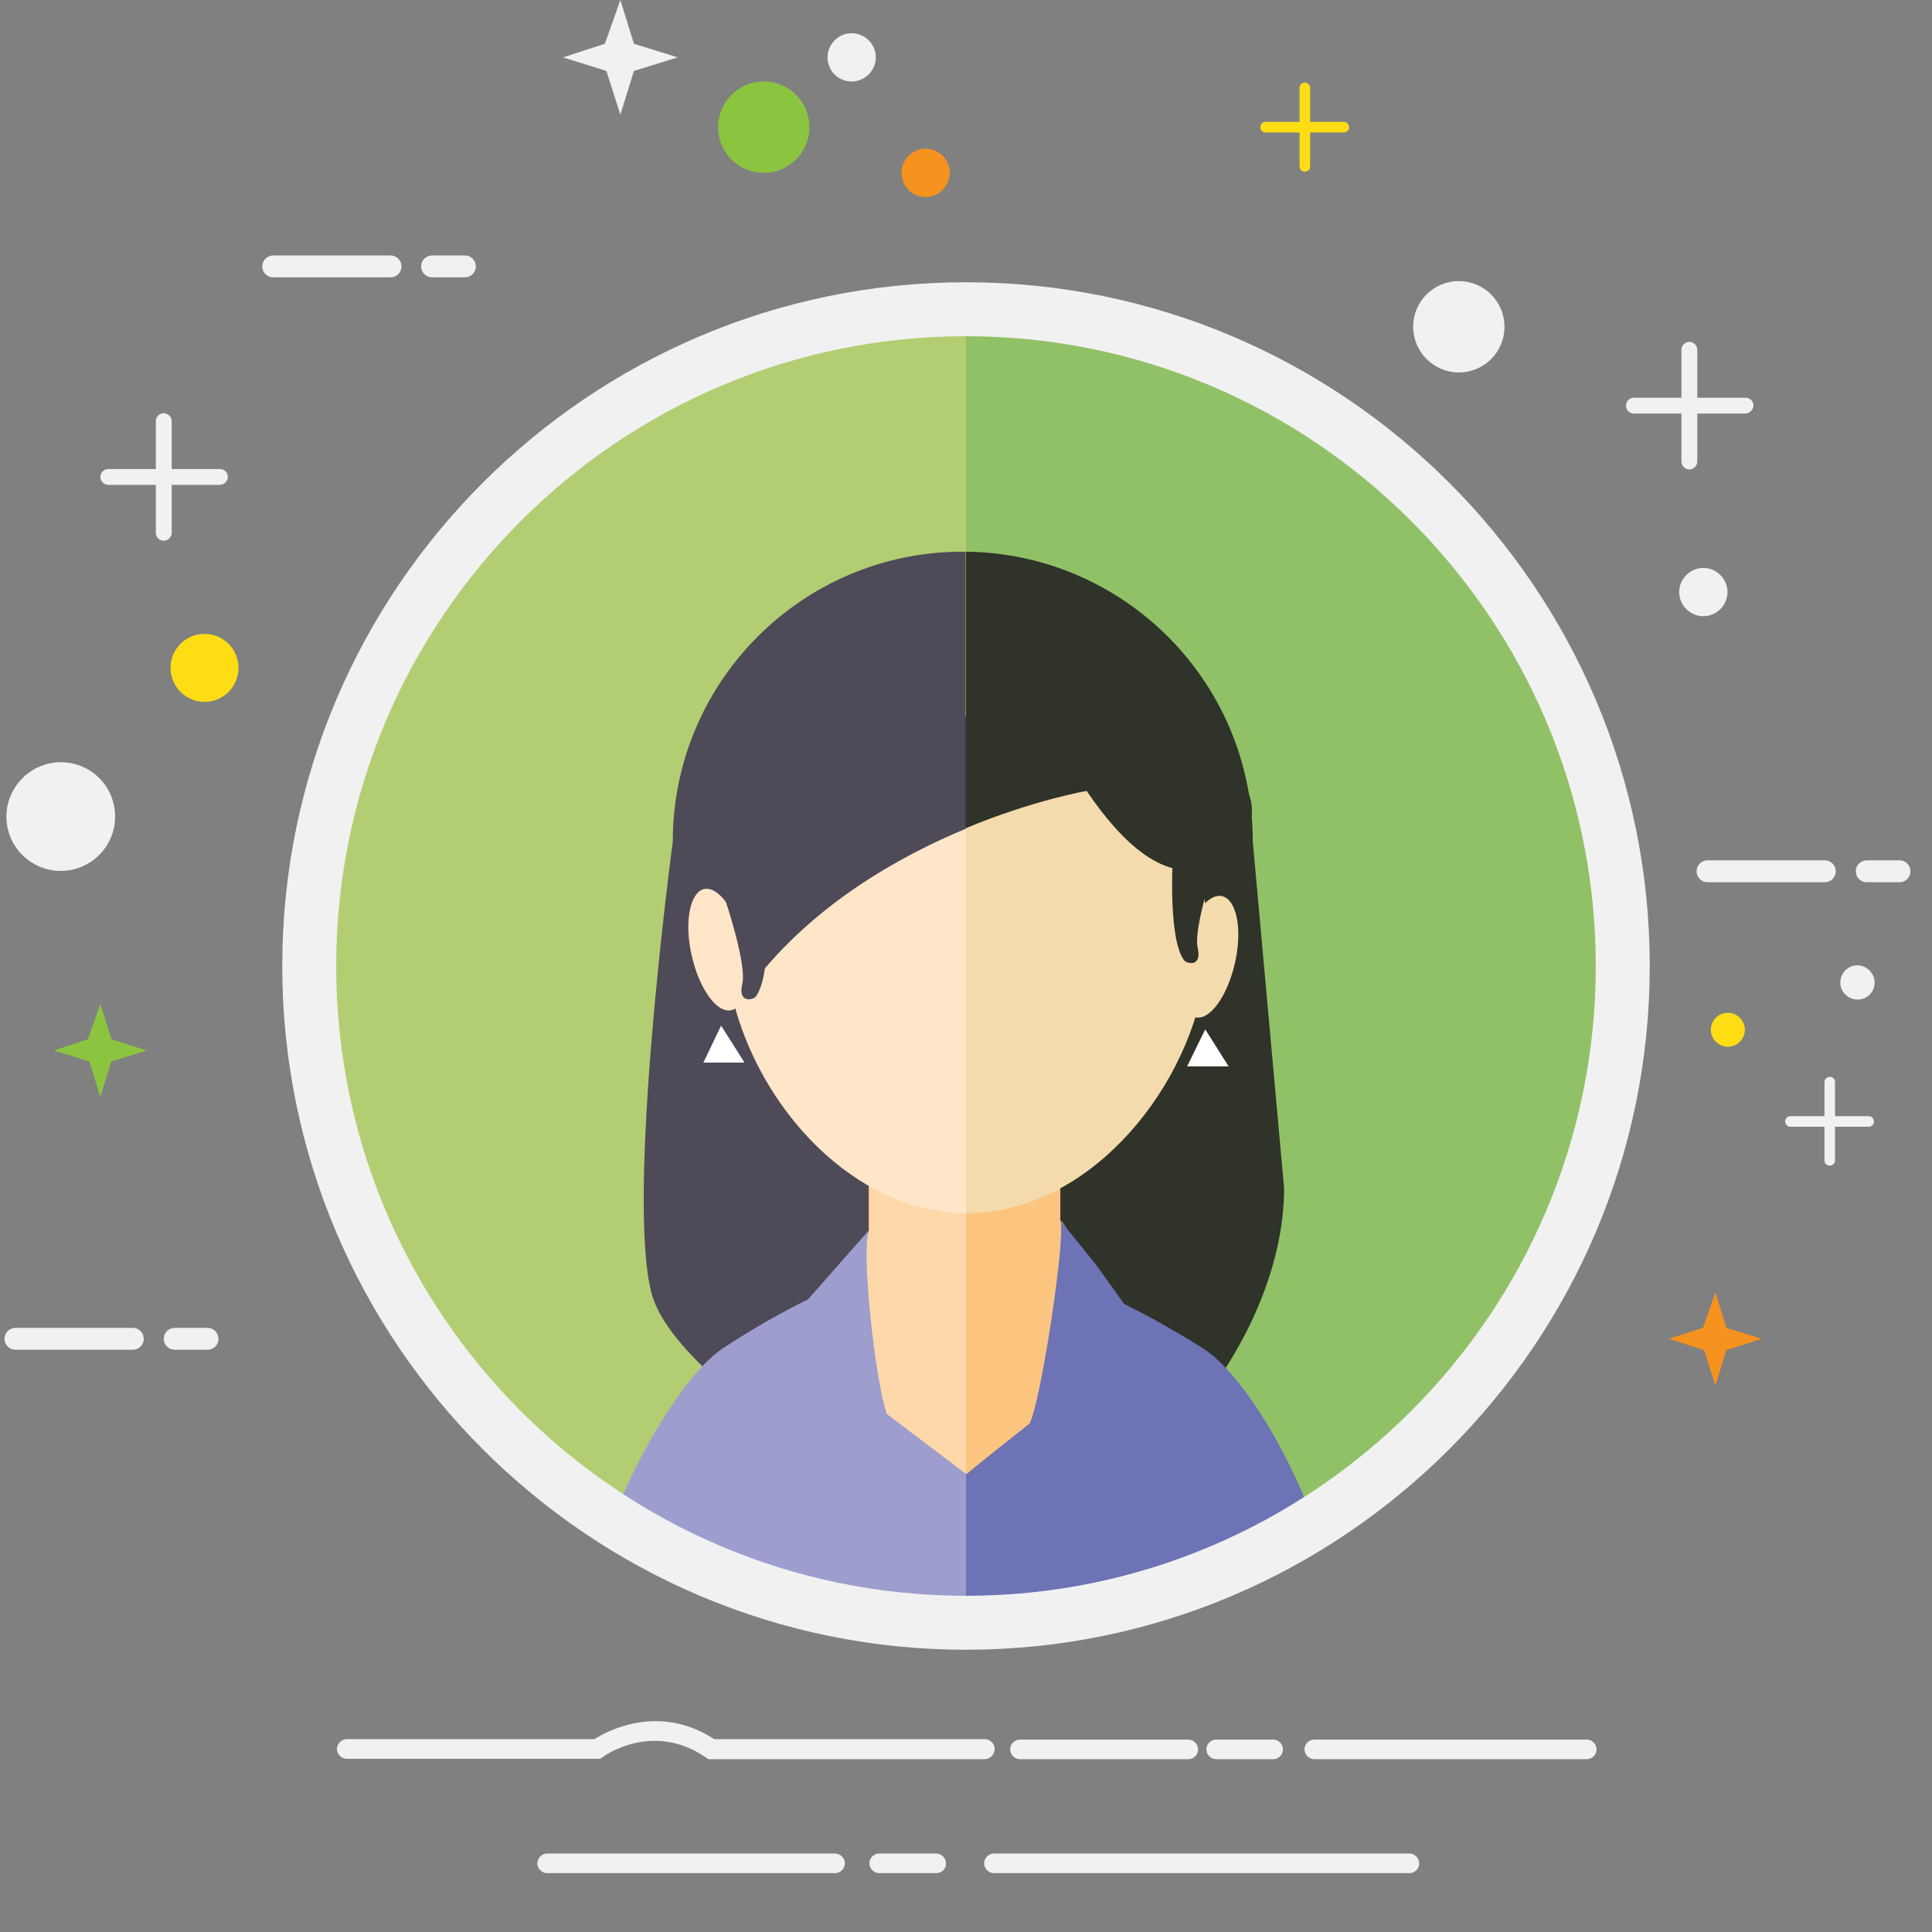
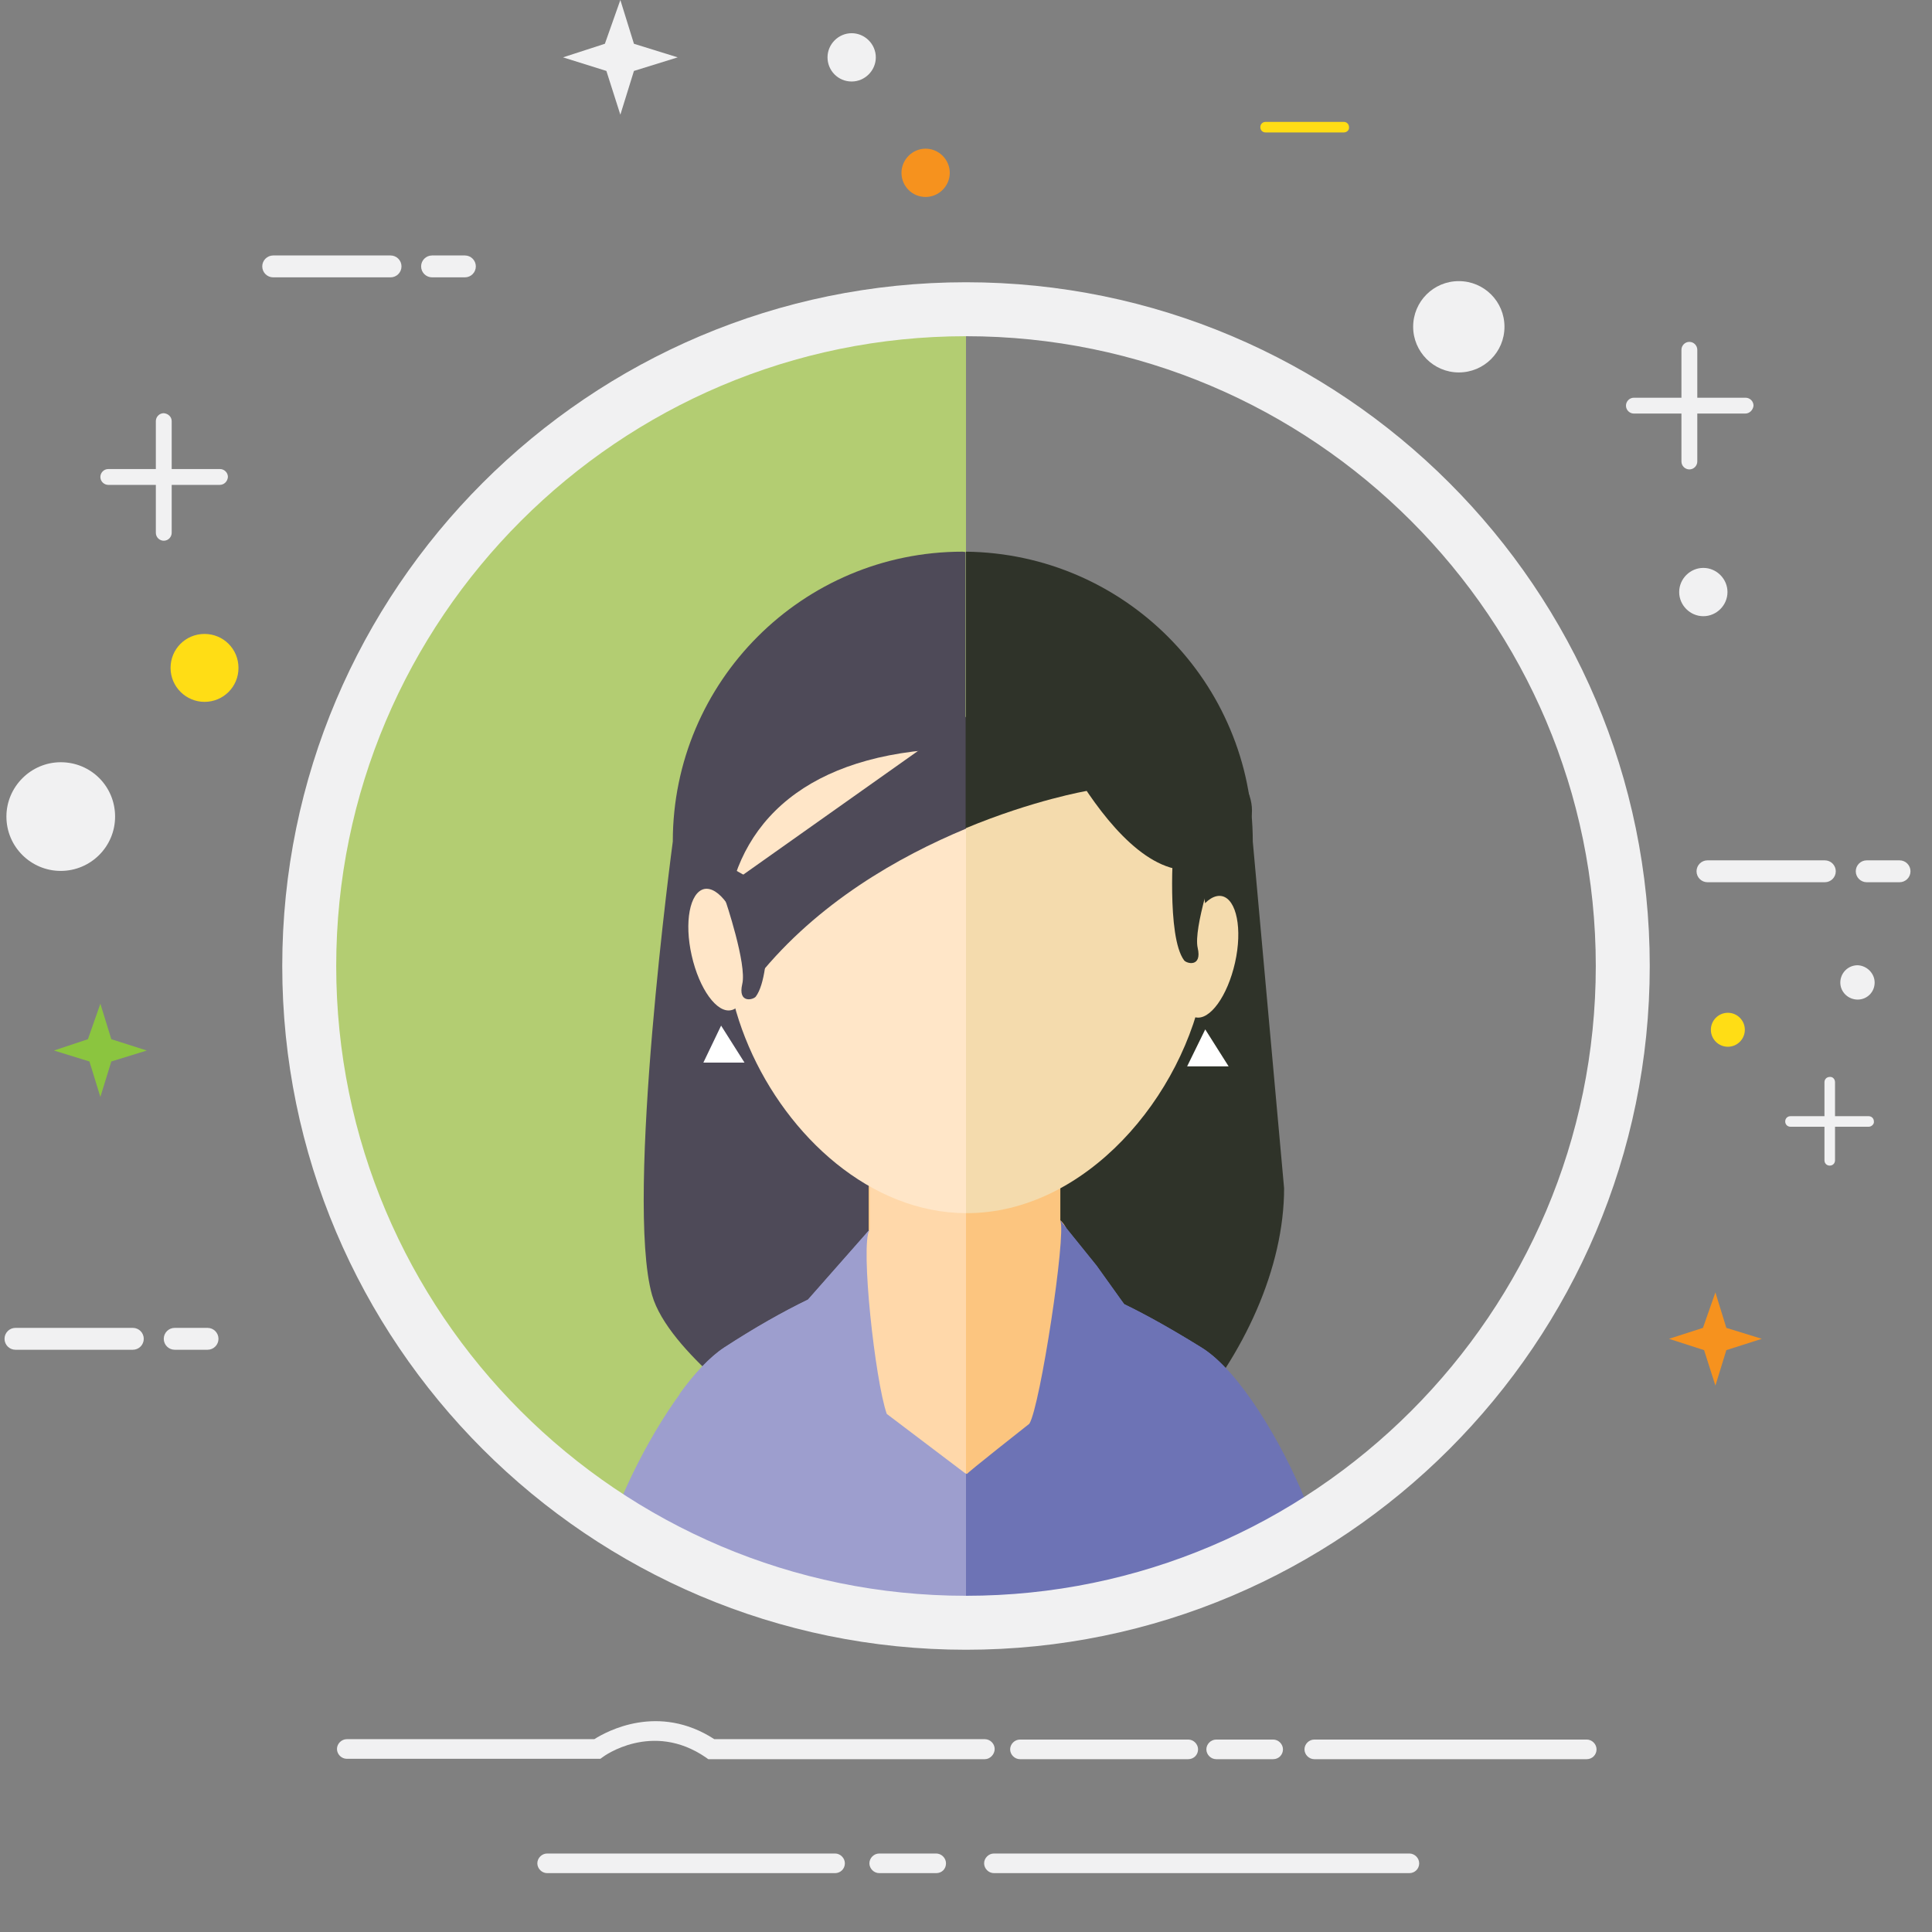
<svg xmlns="http://www.w3.org/2000/svg" id="Layer_1" x="0px" y="0px" viewBox="0 0 512 512" style="enable-background:new 0 0 512 512;" xml:space="preserve">
  <rect x="0" y="0" width="512" height="512" fill="#808080" stroke="none" />
  <style type="text/css">
	.st0{fill:#B3CD72;}
	.st1{fill:#91C167;}
	.st2{fill:#4E4A58;}
	.st3{fill:#2F3329;}
	.st4{fill:#FCC57F;}
	.st5{fill:#FFD8AA;}
	.st6{fill:#FFE6C8;}
	.st7{fill:#F4DBAD;}
	.st8{fill:#9D9ECE;}
	.st9{fill:#6D73B5;}
	.st10{fill:#FFFFFF;}
	.st11{fill:#F1F1F2;}
	.st12{fill:#FFDD15;}
	.st13{fill:#8BC53F;}
	.st14{fill:#F6921E;}
</style>
  <g>
    <path class="st0" d="M88.5,256c0,92.5,75,167.5,167.5,167.5v-335C163.5,88.5,88.5,163.5,88.5,256z" />
-     <path class="st1" d="M423.5,256c0-92.5-75-167.5-167.5-167.5v335C348.5,423.5,423.5,348.5,423.5,256z" />
    <g>
      <path class="st2" d="M255.1,146.2c-42.4,0-76.8,34.4-76.8,76.8c0,0-12.7,94.7-5.5,120.2c4.3,15.1,30.7,33.2,30.7,33.2    c0,42.4,9.1,31.5,51.6,31.5c0.3,0,0.5,0,0.8,0V146.3C255.7,146.3,255.4,146.2,255.1,146.2z" />
      <path class="st3" d="M340.3,314.9l-8.3-91.9c0-42.1-33.9-76.3-76-76.8V408C298.1,407.3,340.3,357,340.3,314.9z" />
      <polygon class="st4" points="280,302.1 280,292.9 230.2,292.9 230.2,326.8   " />
      <path class="st5" d="M230.5,279.5v46.3c0,0-5.8,7.3-7.4,12.1c-2,5.9,1,17.3,1,17.3l-10,28.3c3.2,9,31.6,17.4,41.9,17.2V279.5    H230.5z" />
      <path class="st4" d="M297.9,345.6l-13.6-15.4c0,0-1.2-5.1-3.3-6.8v-71.7H256v152c12.1-0.3,36.6,4.4,37.4-6.9l10.6-40L297.9,345.6z    " />
      <path class="st6" d="M256,321.5V198.3c-20.1,0.1-34.8,4.6-45,11.9C168,241,205.5,321.3,256,321.5z" />
      <path class="st7" d="M256.2,198.3c-0.1,0-0.1,0-0.2,0v123.2c0.1,0,0.1,0,0.2,0C318.8,321.5,361.5,198.3,256.2,198.3z" />
      <path class="st7" d="M323.9,237.5c3.8,0.9,5.4,8.7,3.4,17.6c-2,8.9-6.7,15.4-10.5,14.5c-3.9-0.8-5.3-8.7-3.4-17.6    C315.3,243.1,320,236.6,323.9,237.5" />
      <path class="st6" d="M186.6,235.6c-3.8,0.9-5.3,8.8-3.3,17.6c2,8.9,6.7,15.4,10.5,14.5c3.8-0.8,5.4-8.7,3.4-17.6    C195.1,241.3,190.4,234.8,186.6,235.6" />
      <path class="st8" d="M227.4,337c0-5.3,0.6-6.8,3.1-11.1l-16.3,18.5c-6.6,3.2-13.9,7.3-22.2,12.7c-9.7,6.3-21,25.2-27.1,39.5    c24.8,17.5,60.8,27.7,91.2,26.8v-32.9c-7.3-0.1-20.7-3.3-25.7-13.4C224.3,365.3,227.4,345.6,227.4,337z" />
      <path class="st9" d="M318.4,357.1c-7.6-4.7-14.3-8.5-20.5-11.5l-7.3-10.2l-9.6-11.9c1.6,3.6,4.2,9.4,4.2,13.6    c0,16.1-12.9,53.6-28.9,53.6c-0.1,0-0.2,0-0.3,0v32.9c0.1,0,0.2,0,0.3,0c32.7,0,65-9.6,89.6-26.1    C339.8,382.5,328.6,363.4,318.4,357.1z" />
      <path class="st3" d="M276,187.9c0,0,25.7,59.6,49.9,38c24.2-21.6-34-43.7-34-43.7l-15.9,4.3" />
      <path class="st8" d="M230.4,325.9l-16.3,18.5c-6.6,3.2-13.9,7.3-22.2,12.7c-3.8,2.5-7.9,6.9-11.8,12.3l16.9,43.4    c19.2,6.9,40.2,11.2,59,10.7v-32.9L235,374.7C231.9,365.8,228,330.2,230.4,325.9z" />
      <path class="st9" d="M333.5,374.1c-4.7-7.4-9.9-13.8-15.1-17c-7.6-4.7-14.3-8.5-20.5-11.5l-7.3-10.2l-9.6-11.9    c1.6,3.6-5.3,49-8.2,53.8c0,0-16.9,13.3-16.5,13.3c0.1,0-0.2,0-0.3,0v32.9c0.1,0,0.2,0,0.3,0c23.1,0.5,45-5.5,63.7-13.8    L333.5,374.1z" />
      <path class="st2" d="M192.2,238.5c0,0,5.8,17.1,4.5,22.3c-1.2,5.2,2.9,4.2,3.6,3.3c4.7-6.3,2.8-31.1,2.8-31.1l-5.2-0.7l-5.7-3.2    l-1.1,7.4L192.2,238.5z" />
      <path class="st3" d="M322,228.9c0,0-5.8,17.1-4.6,22.3c1.2,5.2-2.9,4.2-3.6,3.3c-4.7-6.3-2.8-31.1-2.8-31.1l5.2-0.7l5.7-3.2    l1.1,7.4L322,228.9z" />
      <polygon class="st10" points="191.1,271.8 186.4,281.6 197.3,281.6   " />
      <polygon class="st10" points="319.4,272.8 314.6,282.6 325.6,282.6   " />
-       <path class="st2" d="M195.4,232.9c9.6,4.5-0.4,33.2,5.5,25.9c15.8-19.6,37.3-31.8,55.1-39.2V190    C237,194.2,154.7,213.7,195.4,232.9z" />
+       <path class="st2" d="M195.4,232.9c9.6,4.5-0.4,33.2,5.5,25.9c15.8-19.6,37.3-31.8,55.1-39.2V190    z" />
      <path class="st3" d="M289.8,193.5l-30.1-4.3c0,0-1.4,0.3-3.8,0.8v29.5c18-7.5,32.1-9.9,32.1-9.9L289.8,193.5z" />
    </g>
  </g>
  <path class="st11" d="M261,466.2h-73.3l-0.7-0.5c-14.2-9.7-27.1-0.2-27.2-0.1l-0.7,0.5H91.9c-1.4,0-2.6-1.2-2.6-2.6s1.2-2.6,2.6-2.6  h65.6c3.3-2.1,17-9.6,31.8,0H261c1.4,0,2.6,1.2,2.6,2.6S262.4,466.2,261,466.2z" />
  <path class="st11" d="M314.9,466.2h-44.6c-1.4,0-2.6-1.2-2.6-2.6s1.2-2.6,2.6-2.6h44.6c1.4,0,2.6,1.2,2.6,2.6  S316.4,466.2,314.9,466.2z" />
  <path class="st11" d="M420.5,466.2h-72.2c-1.4,0-2.6-1.2-2.6-2.6s1.2-2.6,2.6-2.6h72.2c1.4,0,2.6,1.2,2.6,2.6S422,466.2,420.5,466.2  z" />
  <path class="st11" d="M337.4,466.2h-15.1c-1.4,0-2.6-1.2-2.6-2.6s1.2-2.6,2.6-2.6h15.1c1.4,0,2.6,1.2,2.6,2.6  S338.9,466.2,337.4,466.2z" />
  <path class="st11" d="M221.3,496.4h-76.3c-1.4,0-2.6-1.2-2.6-2.6c0-1.4,1.2-2.6,2.6-2.6h76.3c1.4,0,2.6,1.2,2.6,2.6  C223.9,495.3,222.7,496.4,221.3,496.4z" />
  <path class="st11" d="M373.5,496.4H263.4c-1.4,0-2.6-1.2-2.6-2.6c0-1.4,1.2-2.6,2.6-2.6h110.1c1.4,0,2.6,1.2,2.6,2.6  C376.1,495.3,374.9,496.4,373.5,496.4z" />
  <path class="st11" d="M248.1,496.4h-15.1c-1.4,0-2.6-1.2-2.6-2.6c0-1.4,1.2-2.6,2.6-2.6h15.1c1.4,0,2.6,1.2,2.6,2.6  C250.7,495.3,249.6,496.4,248.1,496.4z" />
  <g>
    <path class="st11" d="M452.5,228h31.1c1.6,0,2.9,1.3,2.9,2.9v0c0,1.6-1.3,2.9-2.9,2.9h-31.1c-1.6,0-2.9-1.3-2.9-2.9v0   C449.6,229.3,450.9,228,452.5,228z" />
  </g>
  <path class="st11" d="M503.4,228h-8.7c-1.6,0-2.9,1.3-2.9,2.9v0c0,1.6,1.3,2.9,2.9,2.9h8.7c1.6,0,2.9-1.3,2.9-2.9v0  C506.3,229.3,505,228,503.4,228z" />
  <path class="st11" d="M4.1,351.9h31.1c1.6,0,2.9,1.3,2.9,2.9l0,0c0,1.6-1.3,2.9-2.9,2.9H4.1c-1.6,0-2.9-1.3-2.9-2.9l0,0  C1.2,353.2,2.5,351.9,4.1,351.9z" />
  <path class="st11" d="M55,351.9h-8.7c-1.6,0-2.9,1.3-2.9,2.9l0,0c0,1.6,1.3,2.9,2.9,2.9H55c1.6,0,2.9-1.3,2.9-2.9l0,0  C57.9,353.2,56.6,351.9,55,351.9z" />
  <path class="st11" d="M72.4,67.7h31.1c1.6,0,2.9,1.3,2.9,2.9l0,0c0,1.6-1.3,2.9-2.9,2.9H72.4c-1.6,0-2.9-1.3-2.9-2.9l0,0  C69.5,69,70.8,67.7,72.4,67.7z" />
  <path class="st11" d="M123.2,67.7h-8.7c-1.6,0-2.9,1.3-2.9,2.9l0,0c0,1.6,1.3,2.9,2.9,2.9h8.7c1.6,0,2.9-1.3,2.9-2.9l0,0  C126.1,69,124.8,67.7,123.2,67.7z" />
  <path class="st11" d="M58.2,128.5H28.7c-1.1,0-2.1-0.9-2.1-2.1l0,0c0-1.1,0.9-2.1,2.1-2.1h29.6c1.1,0,2.1,0.9,2.1,2.1l0,0  C60.3,127.6,59.4,128.5,58.2,128.5z" />
  <path class="st11" d="M45.5,111.6v29.6c0,1.1-0.9,2.1-2.1,2.1h0c-1.1,0-2.1-0.9-2.1-2.1v-29.6c0-1.1,0.9-2.1,2.1-2.1h0  C44.6,109.6,45.5,110.5,45.5,111.6z" />
  <path class="st11" d="M462.5,109.6H433c-1.1,0-2.1-0.9-2.1-2.1l0,0c0-1.1,0.9-2.1,2.1-2.1h29.6c1.1,0,2.1,0.9,2.1,2.1l0,0  C464.6,108.6,463.7,109.6,462.5,109.6z" />
  <path class="st11" d="M449.8,92.7v29.6c0,1.1-0.9,2.1-2.1,2.1l0,0c-1.1,0-2.1-0.9-2.1-2.1V92.7c0-1.1,0.9-2.1,2.1-2.1l0,0  C448.9,90.6,449.8,91.6,449.8,92.7z" />
  <path class="st11" d="M495.2,298.6h-20.7c-0.8,0-1.4-0.6-1.4-1.4l0,0c0-0.8,0.6-1.4,1.4-1.4h20.7c0.8,0,1.4,0.6,1.4,1.4l0,0  C496.7,297.9,496,298.6,495.2,298.6z" />
  <path class="st11" d="M486.3,286.8v20.7c0,0.8-0.6,1.4-1.4,1.4l0,0c-0.8,0-1.4-0.6-1.4-1.4v-20.7c0-0.8,0.6-1.4,1.4-1.4l0,0  C485.7,285.3,486.3,286,486.3,286.8z" />
  <path class="st12" d="M356.1,35.1h-20.7c-0.8,0-1.4-0.6-1.4-1.4v0c0-0.8,0.6-1.4,1.4-1.4h20.7c0.8,0,1.4,0.6,1.4,1.4v0  C357.6,34.5,356.9,35.1,356.1,35.1z" />
-   <path class="st12" d="M347.2,23.3v20.8c0,0.8-0.6,1.4-1.4,1.4l0,0c-0.8,0-1.4-0.6-1.4-1.4V23.3c0-0.8,0.6-1.4,1.4-1.4l0,0  C346.5,21.9,347.2,22.5,347.2,23.3z" />
  <path class="st11" d="M30.5,216.4c0,8-6.5,14.4-14.4,14.4c-7.9,0-14.4-6.4-14.4-14.4c0-7.9,6.5-14.4,14.4-14.4  C24.1,202,30.5,208.4,30.5,216.4z" />
  <path class="st12" d="M63.2,177c0,5-4,9-9,9c-4.9,0-9-4-9-9c0-5,4-9,9-9C59.2,168,63.2,172,63.2,177z" />
  <circle class="st12" cx="457.9" cy="272.9" r="4.5" />
  <path class="st11" d="M496.8,260.4c0,2.5-2,4.5-4.5,4.5c-2.5,0-4.6-2-4.6-4.5c0-2.5,2-4.6,4.6-4.6  C494.7,255.9,496.8,257.9,496.8,260.4z" />
  <path class="st11" d="M374.5,86.6c0-6.7,5.4-12.1,12.1-12.1c6.7,0,12.1,5.4,12.1,12.1c0,6.7-5.4,12.1-12.1,12.1  C379.9,98.7,374.5,93.2,374.5,86.6z" />
-   <path class="st13" d="M190.3,33.7c0-6.7,5.4-12.1,12.1-12.1c6.7,0,12.1,5.4,12.1,12.1s-5.4,12.1-12.1,12.1  C195.7,45.8,190.3,40.4,190.3,33.7z" />
  <path class="st11" d="M445,156.9c0-3.5,2.9-6.4,6.4-6.4c3.5,0,6.4,2.9,6.4,6.4c0,3.5-2.9,6.4-6.4,6.4  C447.9,163.3,445,160.4,445,156.9z" />
  <path class="st11" d="M219.3,15.2c0-3.5,2.9-6.4,6.4-6.4c3.5,0,6.4,2.9,6.4,6.4c0,3.5-2.9,6.4-6.4,6.4  C222.1,21.6,219.3,18.7,219.3,15.2z" />
  <path class="st14" d="M238.9,45.8c0-3.5,2.9-6.4,6.4-6.4c3.5,0,6.4,2.9,6.4,6.4c0,3.5-2.9,6.4-6.4,6.4  C241.7,52.2,238.9,49.3,238.9,45.8z" />
  <polygon class="st13" points="26.6,266 29.5,275.4 38.9,278.4 29.5,281.3 26.6,290.7 23.7,281.3 14.3,278.4 23.3,275.4 " />
  <polygon class="st14" points="454.6,342.5 457.5,351.9 466.9,354.8 457.5,357.8 454.6,367.2 451.6,357.8 442.3,354.8 451.3,351.9   " />
  <polygon class="st11" points="164.4,0 168,11.6 179.6,15.2 168,18.8 164.4,30.4 160.7,18.8 149.2,15.2 160.3,11.6 " />
  <path class="st11" d="M256,437.2c-99.9,0-181.2-81.3-181.2-181.2c0-99.9,81.3-181.2,181.2-181.2c99.9,0,181.2,81.3,181.2,181.2  C437.2,355.9,355.9,437.2,256,437.2z M256,89.1c-92,0-166.9,74.9-166.9,166.9S163.9,422.9,256,422.9c92,0,166.9-74.9,166.9-166.9  S348,89.1,256,89.1z" />
</svg>